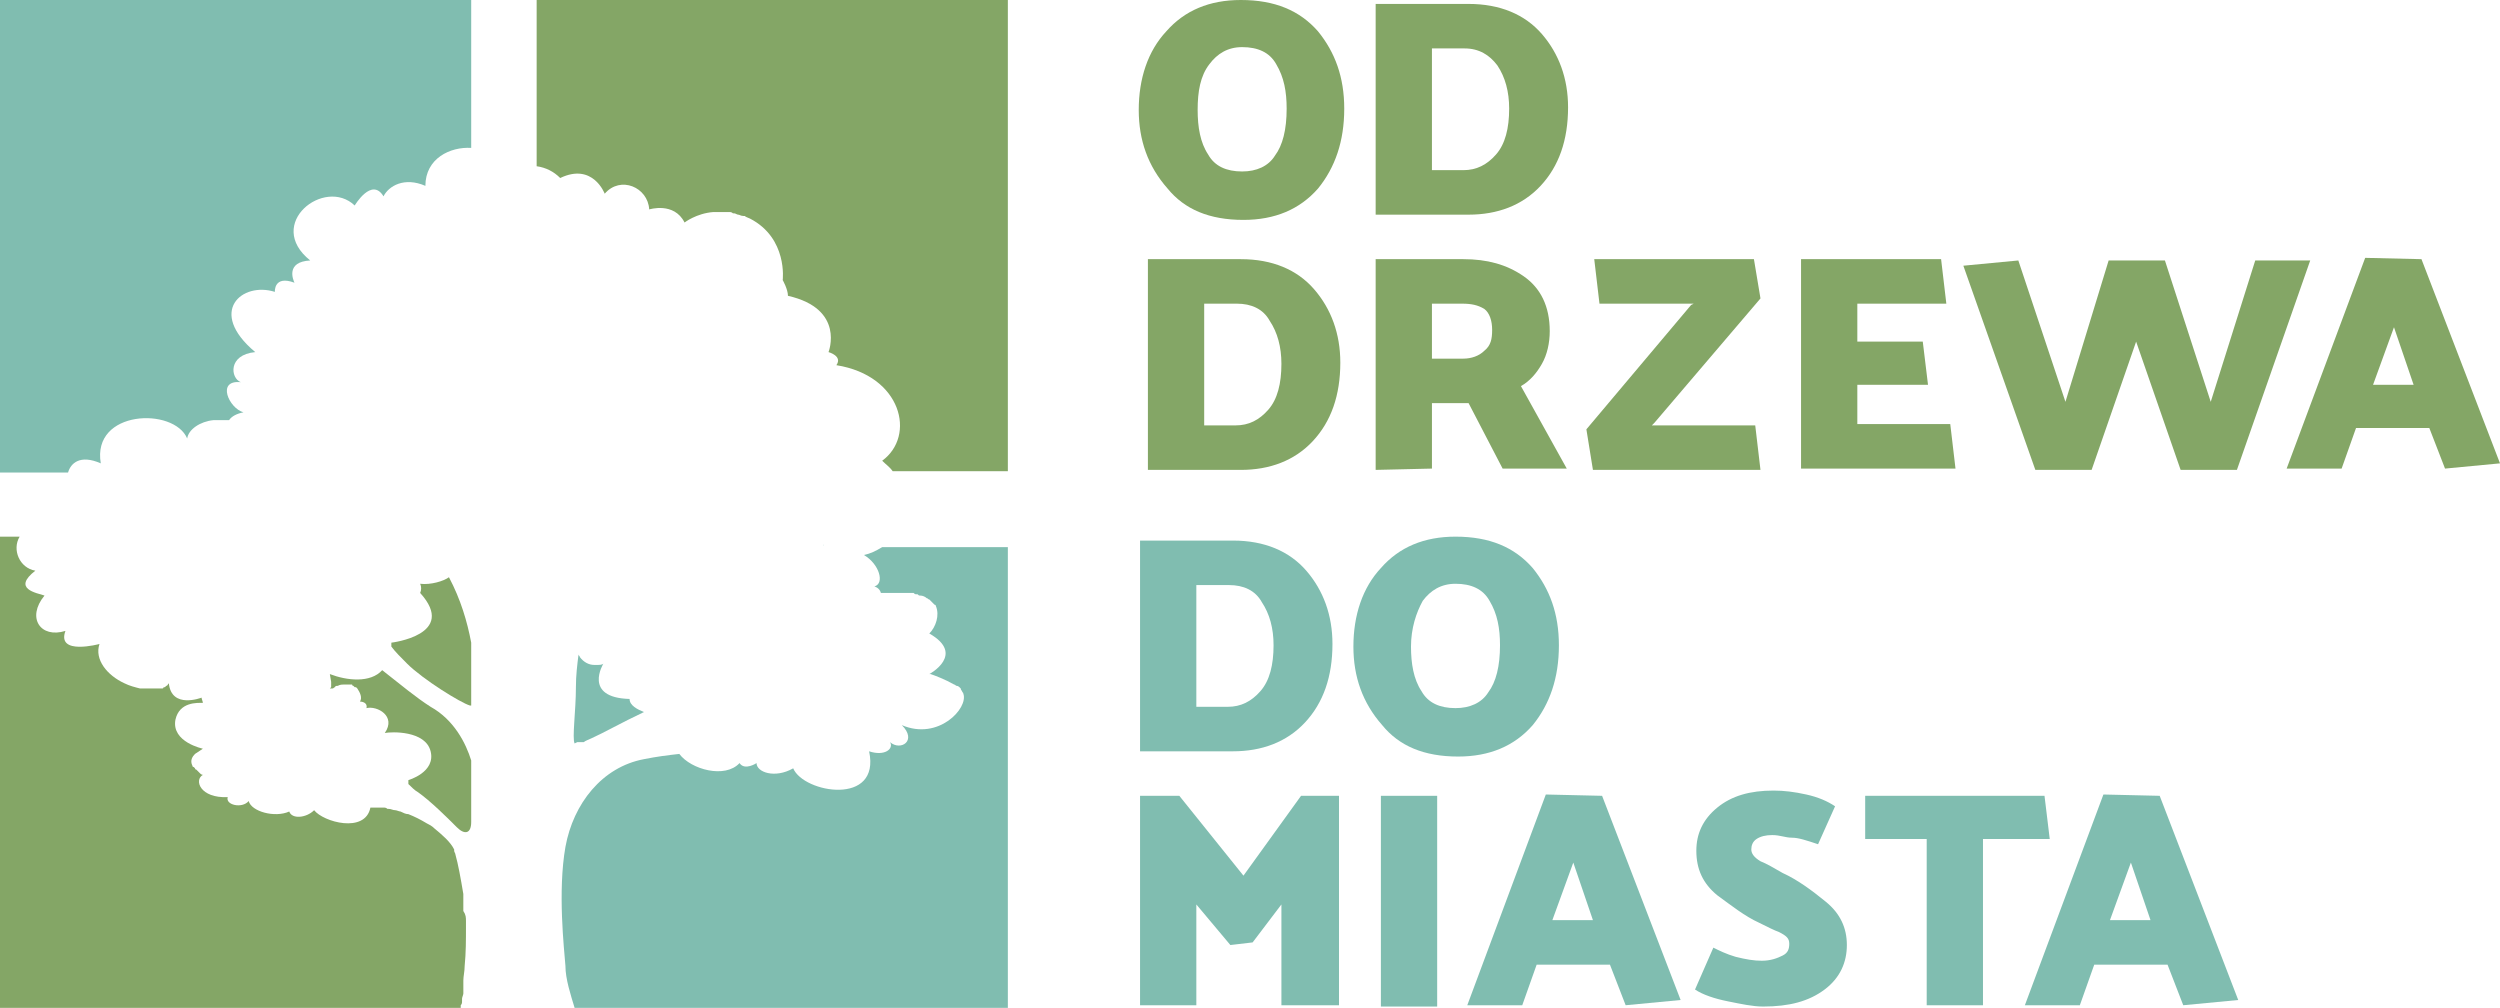
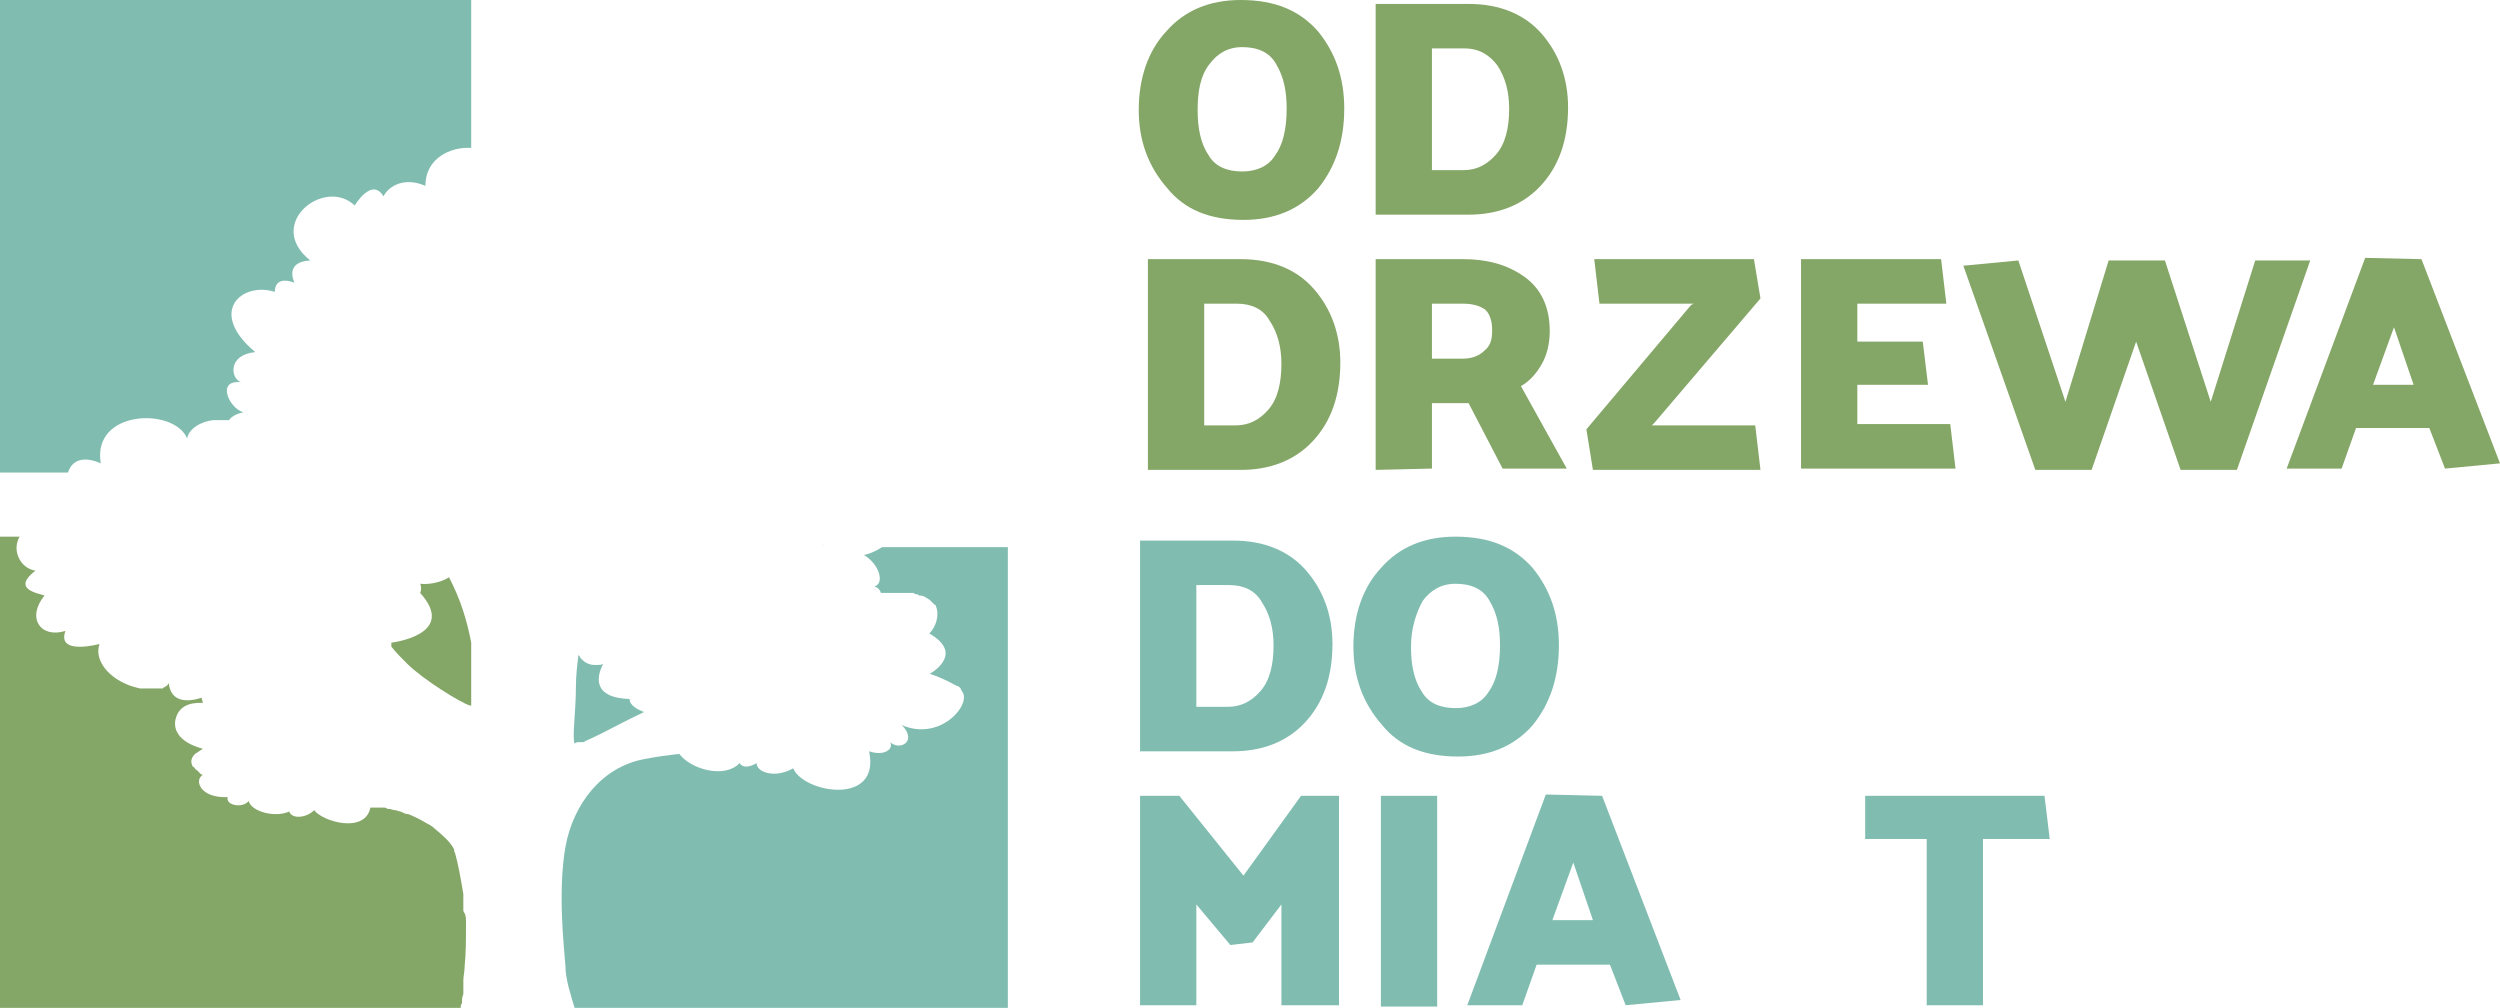
<svg xmlns="http://www.w3.org/2000/svg" version="1.1" id="Warstwa_1" x="0px" y="0px" viewBox="0 0 191 77" style="enable-background:new 0 0 191 77;" xml:space="preserve">
  <style type="text/css">
	.st0{fill:#BADA61;}
	.st1{fill:#84A666;}
	.st2{fill:#80BDB0;}
	.st3{fill:#81C5B4;}
</style>
  <path class="st0" d="M31.1,43.8L31.1,43.8L31.1,43.8L31.1,43.8z" />
  <path class="st1" d="M35.6,70.4c0,0.1,0,0.3,0,0.4l0,0c0,1,0,2-0.1,3l0,0c0,0.4-0.1,0.8-0.1,1.1c0,0,0,0.1,0,0.2s0,0.2,0,0.3  c0,0.1,0,0.1,0,0.2s0,0.2,0,0.3c0,0.1-0.1,0.3-0.1,0.4s0,0.1,0,0.2s0,0.2-0.1,0.3c0,0.1,0,0.1,0,0.2l0,0H0V41h1.5  c-0.6,1,0,2.4,1.2,2.6c-1.8,1.4,0.1,1.7,0.7,1.9C2,47.2,3.1,48.8,5,48.2c-0.7,1.9,2.6,1,2.6,1c-0.4,1.2,0.6,2.4,1.9,3  c0.4,0.2,0.8,0.3,1.2,0.4l0,0c0.1,0,0.2,0,0.2,0l0,0c0.1,0,0.1,0,0.2,0l0,0c0.1,0,0.1,0,0.2,0l0,0c0.1,0,0.1,0,0.2,0c0,0,0,0,0.1,0  c0,0,0.1,0,0.2,0c0,0,0,0,0.1,0H12h0.1h0.1h0.1h0.1c0,0,0.1,0,0.1-0.1c0,0,0,0,0.1,0l0.1-0.1l0,0c0.1,0,0.1-0.1,0.2-0.2  c0.2,2,2.5,1.1,2.5,1.1c0,0.1,0.1,0.3,0.1,0.4c-0.4,0-1.8-0.1-2.1,1.3c-0.3,1.7,2.1,2.2,2.1,2.2s-0.3,0.2-0.6,0.4  c-0.2,0.2-0.4,0.5-0.2,0.9l0,0c0,0,0,0.1,0.1,0.1l0,0c0,0,0,0,0.1,0.1l0,0c0,0,0,0.1,0.1,0.1l0,0c0,0,0,0,0.1,0.1c0,0,0,0,0.1,0.1  c0,0,0,0,0.1,0.1c0,0,0.1,0.1,0.2,0.1c-0.7,0.4-0.2,1.8,1.9,1.7c-0.2,0.6,1.1,0.9,1.6,0.3c0.2,0.8,2,1.3,3.1,0.8  c0.2,0.6,1.3,0.5,1.9-0.1c0.7,0.9,3.9,1.8,4.3-0.2c0.1,0,0.2,0,0.3,0h0.1c0.1,0,0.1,0,0.2,0c0,0,0.1,0,0.2,0s0.2,0,0.2,0  c0.1,0,0.2,0,0.3,0.1h0.1c0.2,0,0.3,0.1,0.5,0.1c0.1,0,0.3,0.1,0.4,0.1c0.2,0.1,0.4,0.2,0.6,0.2l0,0c0.5,0.2,0.9,0.4,1.4,0.7l0,0  c0.2,0.1,0.4,0.2,0.6,0.4c0.6,0.5,1.2,1,1.5,1.6c0,0,0,0,0,0.1s0.1,0.2,0.1,0.3c0.2,0.7,0.4,1.8,0.6,3c0,0.2,0,0.3,0,0.5v0.1  c0,0.1,0,0.2,0,0.3c0,0.1,0,0.1,0,0.2s0,0.1,0,0.2C35.6,69.9,35.6,70.1,35.6,70.4L35.6,70.4z" />
  <path class="st1" d="M36,49.1v4.8h-0.1c-0.7-0.2-3.6-2-4.8-3.2c-0.5-0.5-0.9-0.9-1.2-1.3c0-0.1,0-0.2,0-0.3c0,0,5.1-0.6,2.2-3.8  c0.1-0.2,0.1-0.5,0-0.7c0.8,0.1,1.8-0.2,2.2-0.5C35.2,45.8,35.7,47.5,36,49.1z" />
-   <path class="st1" d="M36,58.1L36,58.1v4.7c0,0.9-0.5,1-1.1,0.4c-0.7-0.7-2-2-3-2.7c-0.2-0.1-0.5-0.4-0.7-0.6c0-0.1,0-0.2,0-0.3  c0,0,2.1-0.6,1.7-2.2c-0.4-1.6-3-1.5-3.5-1.4c0.9-1.3-0.6-2.1-1.4-1.9c0.1-0.4-0.3-0.5-0.5-0.5c0.2-0.3,0-0.7-0.2-1l0,0l-0.1-0.1  c0,0,0,0-0.1,0L27,52.4c0,0-0.1,0-0.1-0.1c0,0,0,0-0.1,0h-0.1l0,0c-0.1,0-0.1,0-0.2,0l0,0c-0.1,0-0.1,0-0.2,0c-0.2,0-0.3,0-0.5,0.1  c-0.1,0-0.2,0-0.2,0.1l0,0c-0.1,0-0.1,0.1-0.2,0.1l0,0c0,0,0,0-0.1,0c0,0,0,0-0.1,0l0,0c0,0,0,0,0.1-0.1l0,0c0,0,0,0,0-0.1l0,0  c0,0,0,0,0-0.1l0,0v-0.1l0,0v-0.1l0,0l-0.1-0.6c1.3,0.5,3.1,0.7,4-0.3c1.4,1.1,2.6,2.1,3.7,2.8C34.7,55,35.6,56.8,36,58.1z" />
  <path class="st2" d="M36,0v11.3c-1.6-0.1-3.5,0.8-3.5,2.9c-1.6-0.7-2.8,0-3.2,0.8c-0.9-1.5-2.2,0.7-2.2,0.7  c-2.3-2.2-6.9,1.4-3.4,4.2c-1.9,0.1-1.3,1.5-1.2,1.7C20.9,21,21,22.3,21,22.3c-2.5-0.8-5.2,1.5-1.5,4.6c-2.1,0.2-1.9,2-1.1,2.3  c-1.9-0.2-0.9,2,0.2,2.3c-0.5,0.1-0.9,0.3-1.1,0.6l0,0c-0.1,0-0.1,0-0.2,0s-0.2,0-0.2,0H17c-0.1,0-0.2,0-0.3,0h-0.1  c-0.1,0-0.2,0-0.3,0l0,0c-1,0.1-1.9,0.7-2,1.4c-1-2.4-7.3-2.2-6.6,1.9c-1.6-0.7-2.3,0-2.5,0.7H0V0H36z" />
  <path class="st2" d="M43.9,56.8c-0.2-0.4,0.1-2.5,0.1-4.3c0-0.9,0.1-1.7,0.2-2.5c0,0.1,0.1,0.1,0.1,0.2c0.3,0.4,0.7,0.6,1.1,0.6  c0.1,0,0.1,0,0.2,0c0.2,0,0.4,0,0.5-0.1l0,0c0,0-1.6,2.6,2,2.7c0,0.5,0.6,0.8,1.1,1c-1.7,0.8-3.1,1.6-4,2c-0.2,0.1-0.5,0.2-0.6,0.3  h-0.1h-0.1h-0.1c0,0,0,0-0.1,0c0,0,0,0-0.1,0L43.9,56.8C44,56.9,44,56.9,43.9,56.8C44,56.9,43.9,56.8,43.9,56.8z" />
  <path class="st3" d="M62.9,41.6C62.9,41.6,63,41.6,62.9,41.6C63,41.7,62.9,41.7,62.9,41.6z" />
  <path class="st2" d="M77,41v36H43.9c-0.3-1-0.7-2.2-0.7-3.2c-0.1-1.3-0.6-5.7,0-9.1c0.6-3.3,2.8-6.1,6-6.7c1-0.2,1.8-0.3,2.7-0.4  c0.9,1.2,3.5,1.9,4.6,0.7c0.4,0.6,1.3,0,1.3,0c0,0.7,1.4,1.2,2.8,0.4c0.8,1.9,6.7,2.9,5.8-1.3c1.2,0.4,1.9-0.2,1.6-0.7  c0.8,0.7,2.1-0.1,0.9-1.3c2.8,1.2,5.1-1.3,4.7-2.4c0-0.1-0.1-0.1-0.1-0.2l0,0c0,0-0.1-0.1-0.1-0.2l0,0l-0.1-0.1l0,0  c0,0-0.1-0.1-0.2-0.1l0,0c-0.1,0-0.1-0.1-0.2-0.1l0,0c-0.7-0.4-1.5-0.7-1.8-0.8c-0.1,0-0.1,0-0.1,0s2.8-1.5,0-3.1  c0.5-0.5,0.8-1.4,0.5-2.1l0,0c0,0,0-0.1-0.1-0.1l0,0l-0.1-0.1l0,0L71.2,46l0,0l-0.1-0.1l0,0L71,45.8l0,0c-0.1,0-0.1-0.1-0.2-0.1l0,0  c-0.1-0.1-0.3-0.2-0.5-0.2l0,0c-0.1,0-0.1,0-0.2-0.1H70c-0.1,0-0.1,0-0.2-0.1h-0.1c-0.1,0-0.2,0-0.2,0h-0.1c-0.1,0-0.2,0-0.2,0h-0.1  c-0.1,0-0.2,0-0.3,0h-0.1h-0.4c-0.1,0-0.2,0-0.4,0h-0.1c-0.2,0-0.3,0-0.5,0c-0.1-0.4-0.5-0.5-0.5-0.5c0.8-0.2,0.4-1.7-0.8-2.4  c0.5-0.1,0.9-0.3,1.4-0.6H77V41z" />
-   <path class="st1" d="M41,0v12.7c0.7,0.1,1.3,0.4,1.8,0.9c2.5-1.2,3.4,1.2,3.4,1.2c1.2-1.4,3.3-0.5,3.4,1.2c0,0,1.9-0.6,2.7,1  c0,0,0.9-0.7,2.2-0.8l0,0l0,0c0.1,0,0.2,0,0.3,0l0,0h0.3c0.1,0,0.2,0,0.3,0l0,0c0.1,0,0.2,0,0.3,0l0,0c0.1,0,0.2,0,0.3,0.1  c0,0,0,0,0.1,0s0.2,0.1,0.3,0.1l0,0c0.1,0,0.2,0.1,0.4,0.1h0.1c0.1,0.1,0.2,0.1,0.4,0.2c2.9,1.5,2.5,4.7,2.5,4.7s0.4,0.7,0.4,1.2  c4.4,1,3.1,4.3,3.1,4.3s1.1,0.3,0.6,1c5,0.8,6.1,5.4,3.5,7.3c0.3,0.3,0.6,0.5,0.8,0.8H77V0H41z" />
  <g>
    <path class="st1" d="M87,8.4c0-2.4,0.7-4.5,2.1-6C90.5,0.8,92.4,0,94.8,0c2.6,0,4.5,0.8,5.9,2.4c1.3,1.6,2,3.5,2,5.9   c0,2.5-0.7,4.5-2,6.1c-1.4,1.6-3.3,2.4-5.7,2.4c-2.6,0-4.5-0.8-5.8-2.4C87.7,12.7,87,10.7,87,8.4 M91.5,8.4c0,1.3,0.2,2.5,0.8,3.4   c0.5,0.9,1.4,1.3,2.6,1.3c1.1,0,2-0.4,2.5-1.2c0.6-0.8,0.9-2,0.9-3.6c0-1.3-0.2-2.4-0.8-3.4C97,4,96.1,3.6,94.9,3.6   c-1.1,0-1.9,0.5-2.5,1.3C91.7,5.8,91.5,7,91.5,8.4" />
-     <path class="st1" d="M105.1,16.4V0.3h7.1c2.4,0,4.3,0.8,5.6,2.3c1.3,1.5,2,3.4,2,5.6c0,2.5-0.7,4.5-2.1,6s-3.3,2.2-5.5,2.2H105.1z    M111.9,3.7h-2.5V13h2.4c1,0,1.8-0.4,2.5-1.2s1-2,1-3.5c0-1.3-0.3-2.4-0.9-3.3C113.8,4.2,113,3.7,111.9,3.7" />
+     <path class="st1" d="M105.1,16.4V0.3h7.1c2.4,0,4.3,0.8,5.6,2.3c1.3,1.5,2,3.4,2,5.6c0,2.5-0.7,4.5-2.1,6s-3.3,2.2-5.5,2.2z    M111.9,3.7h-2.5V13h2.4c1,0,1.8-0.4,2.5-1.2s1-2,1-3.5c0-1.3-0.3-2.4-0.9-3.3C113.8,4.2,113,3.7,111.9,3.7" />
    <path class="st1" d="M87.7,35.9V19.8h7.1c2.4,0,4.3,0.8,5.6,2.3c1.3,1.5,2,3.4,2,5.6c0,2.5-0.7,4.5-2.1,6s-3.3,2.2-5.5,2.2   L87.7,35.9 M94.5,23.2H92v9.3h2.4c1,0,1.8-0.4,2.5-1.2s1-2,1-3.5c0-1.3-0.3-2.4-0.9-3.3C96.5,23.6,95.6,23.2,94.5,23.2" />
    <path class="st1" d="M105.1,35.9V19.8h6.7c1.8,0,3.3,0.4,4.6,1.3c1.3,0.9,2,2.3,2,4.2c0,0.9-0.2,1.8-0.6,2.5s-0.9,1.3-1.6,1.7   l3.5,6.3h-4.9l-2.6-5h-2.8v5L105.1,35.9z M111.7,23.2h-2.3v4.2h2.4c0.6,0,1.2-0.2,1.6-0.6c0.5-0.4,0.6-0.9,0.6-1.6   s-0.2-1.3-0.6-1.6C112.9,23.3,112.4,23.2,111.7,23.2" />
    <polygon class="st1" points="134.5,22.8 126.4,32.3 126.2,32.5 134.1,32.5 134.5,35.9 121.7,35.9 121.2,32.8 129.2,23.3    129.4,23.2 122.2,23.2 121.8,19.8 134,19.8  " />
    <polygon class="st1" points="137.6,35.9 137.6,19.8 148.3,19.8 148.7,23.2 141.9,23.2 141.9,26.1 146.9,26.1 147.3,29.4    141.9,29.4 141.9,32.4 149,32.4 149.4,35.8 137.6,35.8  " />
    <polygon class="st1" points="166.6,35.9 163.2,26.1 159.8,35.9 155.5,35.9 150,20.3 154.2,19.9 157.8,30.7 161.1,19.9 165.4,19.9    168.9,30.7 172.3,19.9 176.5,19.9 170.9,35.9  " />
    <path class="st1" d="M185,19.8l6,15.6l-4.2,0.4l-1.2-3.1H180l-1.1,3.1h-4.2l6-16.1L185,19.8L185,19.8z M182.9,25l-1.6,4.4h3.1   L182.9,25z" />
  </g>
  <g>
    <path class="st2" d="M87.1,57.4V41.3h7.1c2.4,0,4.3,0.8,5.6,2.3c1.3,1.5,2,3.4,2,5.6c0,2.5-0.7,4.5-2.1,6s-3.3,2.2-5.5,2.2   L87.1,57.4 M93.9,44.7h-2.5V54h2.4c1,0,1.8-0.4,2.5-1.2s1-2,1-3.5c0-1.3-0.3-2.4-0.9-3.3C95.9,45.1,95,44.7,93.9,44.7" />
    <path class="st2" d="M103.4,49.4c0-2.4,0.7-4.5,2.1-6c1.4-1.6,3.3-2.4,5.7-2.4c2.6,0,4.5,0.8,5.9,2.4c1.3,1.6,2,3.5,2,5.9   c0,2.5-0.7,4.5-2,6.1c-1.4,1.6-3.3,2.4-5.7,2.4c-2.6,0-4.5-0.8-5.8-2.4C104.1,53.7,103.4,51.7,103.4,49.4 M107.8,49.4   c0,1.3,0.2,2.5,0.8,3.4c0.5,0.9,1.4,1.3,2.6,1.3c1.1,0,2-0.4,2.5-1.2c0.6-0.8,0.9-2,0.9-3.6c0-1.3-0.2-2.4-0.8-3.4   c-0.5-0.9-1.4-1.3-2.6-1.3c-1.1,0-1.9,0.5-2.5,1.3C108.2,46.8,107.8,48,107.8,49.4" />
    <polygon class="st2" points="97.9,76.8 97.9,69.1 95.7,72 94,72.2 91.4,69.1 91.4,76.8 87.1,76.8 87.1,60.8 90.1,60.8 95,66.9    99.4,60.8 102.3,60.8 102.3,76.8  " />
    <rect x="105.5" y="60.8" class="st2" width="4.3" height="16.1" />
    <path class="st2" d="M122.4,60.8l6,15.6l-4.2,0.4l-1.2-3.1h-5.6l-1.1,3.1h-4.2l6-16.1L122.4,60.8z M120.2,65.9l-1.6,4.4h3.1   L120.2,65.9z" />
-     <path class="st2" d="M134.4,70.5c-1.1-0.5-2.1-1.3-3.2-2.1c-1.1-0.9-1.6-2-1.6-3.4c0-1.3,0.5-2.4,1.6-3.3c1.1-0.9,2.5-1.3,4.3-1.3   c0.8,0,1.6,0.1,2.5,0.3s1.6,0.5,2.2,0.9l-1.3,2.9c-0.9-0.3-1.5-0.5-2-0.5s-0.9-0.2-1.5-0.2c-0.5,0-0.9,0.1-1.2,0.3   c-0.3,0.2-0.4,0.5-0.4,0.8s0.2,0.6,0.7,0.9c0.5,0.2,1,0.5,1.7,0.9c1.1,0.5,2.2,1.3,3.3,2.2c1.1,0.9,1.6,2,1.6,3.3s-0.5,2.5-1.7,3.4   s-2.7,1.3-4.7,1.3c-0.8,0-1.7-0.2-2.7-0.4c-1-0.2-1.9-0.5-2.5-0.9l1.4-3.2c0.4,0.2,1,0.5,1.7,0.7c0.8,0.2,1.4,0.3,2,0.3   c0.7,0,1.2-0.2,1.6-0.4c0.4-0.2,0.5-0.5,0.5-0.9s-0.2-0.6-0.8-0.9C135.6,71.1,135,70.8,134.4,70.5" />
    <polygon class="st2" points="147.2,76.8 147.2,64.1 142.5,64.1 142.5,60.8 156.2,60.8 156.6,64.1 151.5,64.1 151.5,76.8  " />
-     <path class="st2" d="M165,60.8l6,15.6l-4.2,0.4l-1.2-3.1H160l-1.1,3.1h-4.2l6-16.1L165,60.8z M162.8,65.9l-1.6,4.4h3.1L162.8,65.9z   " />
  </g>
</svg>